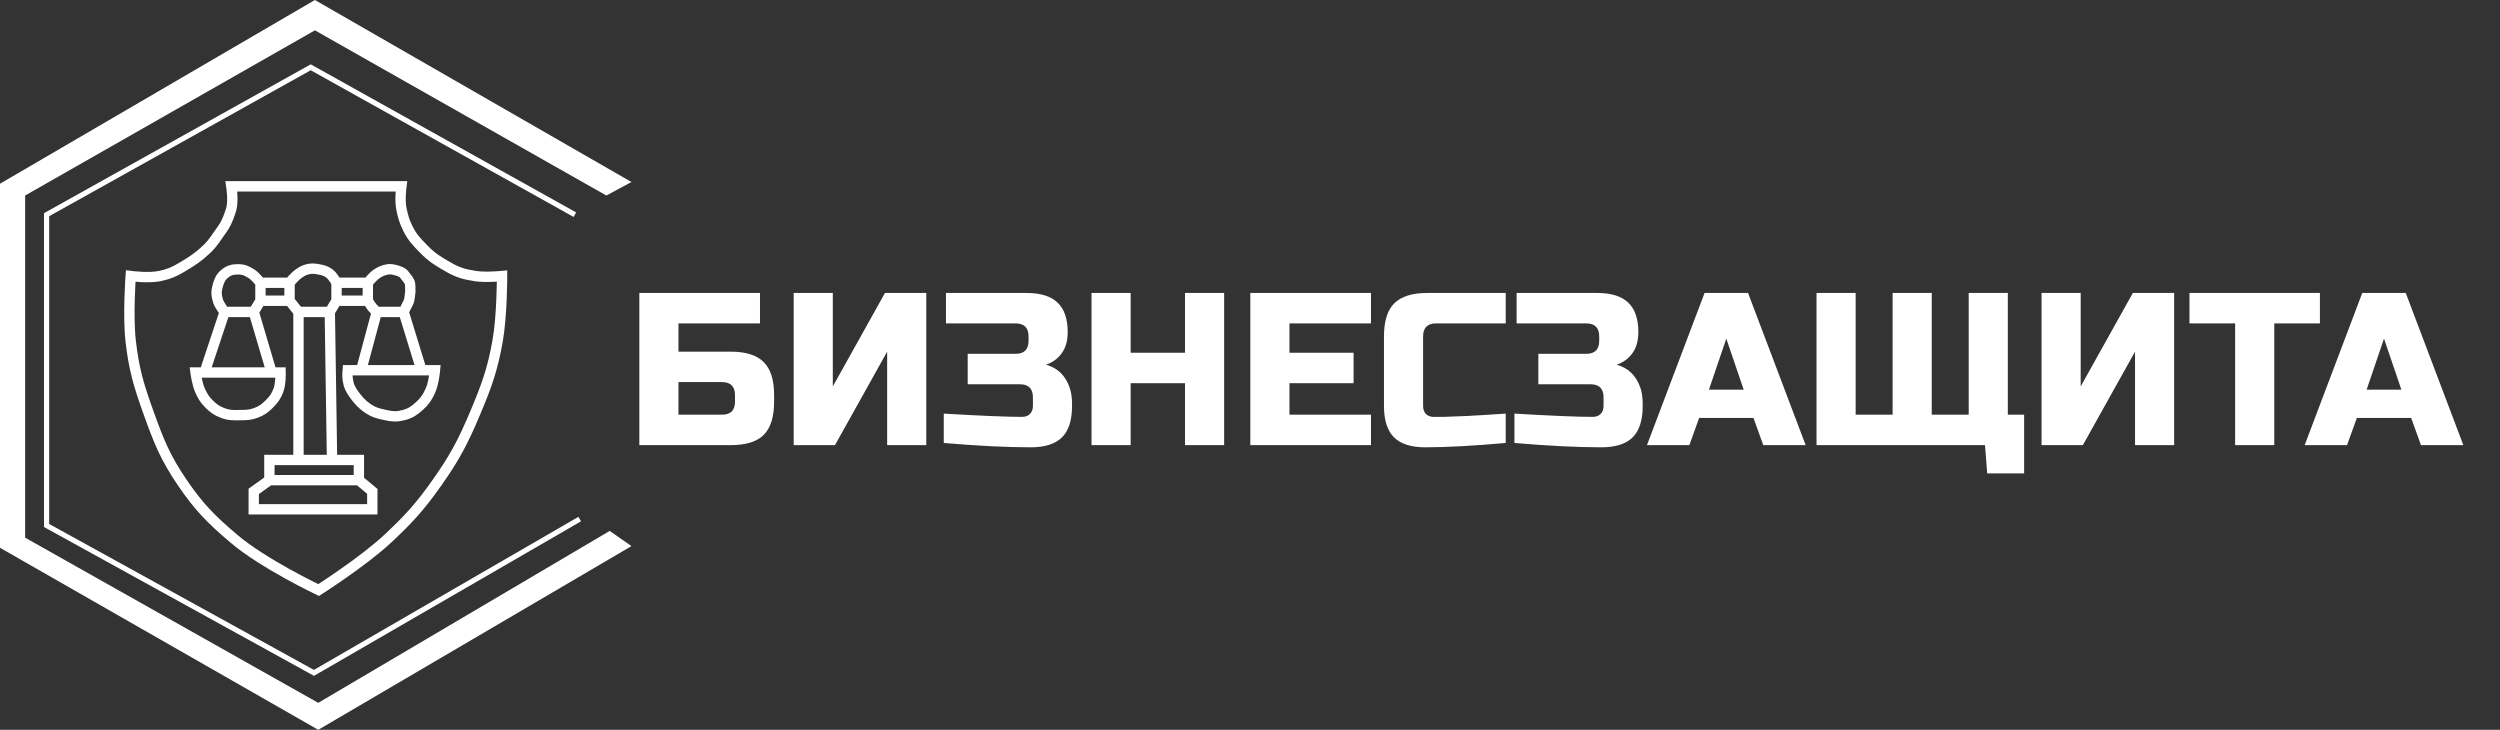
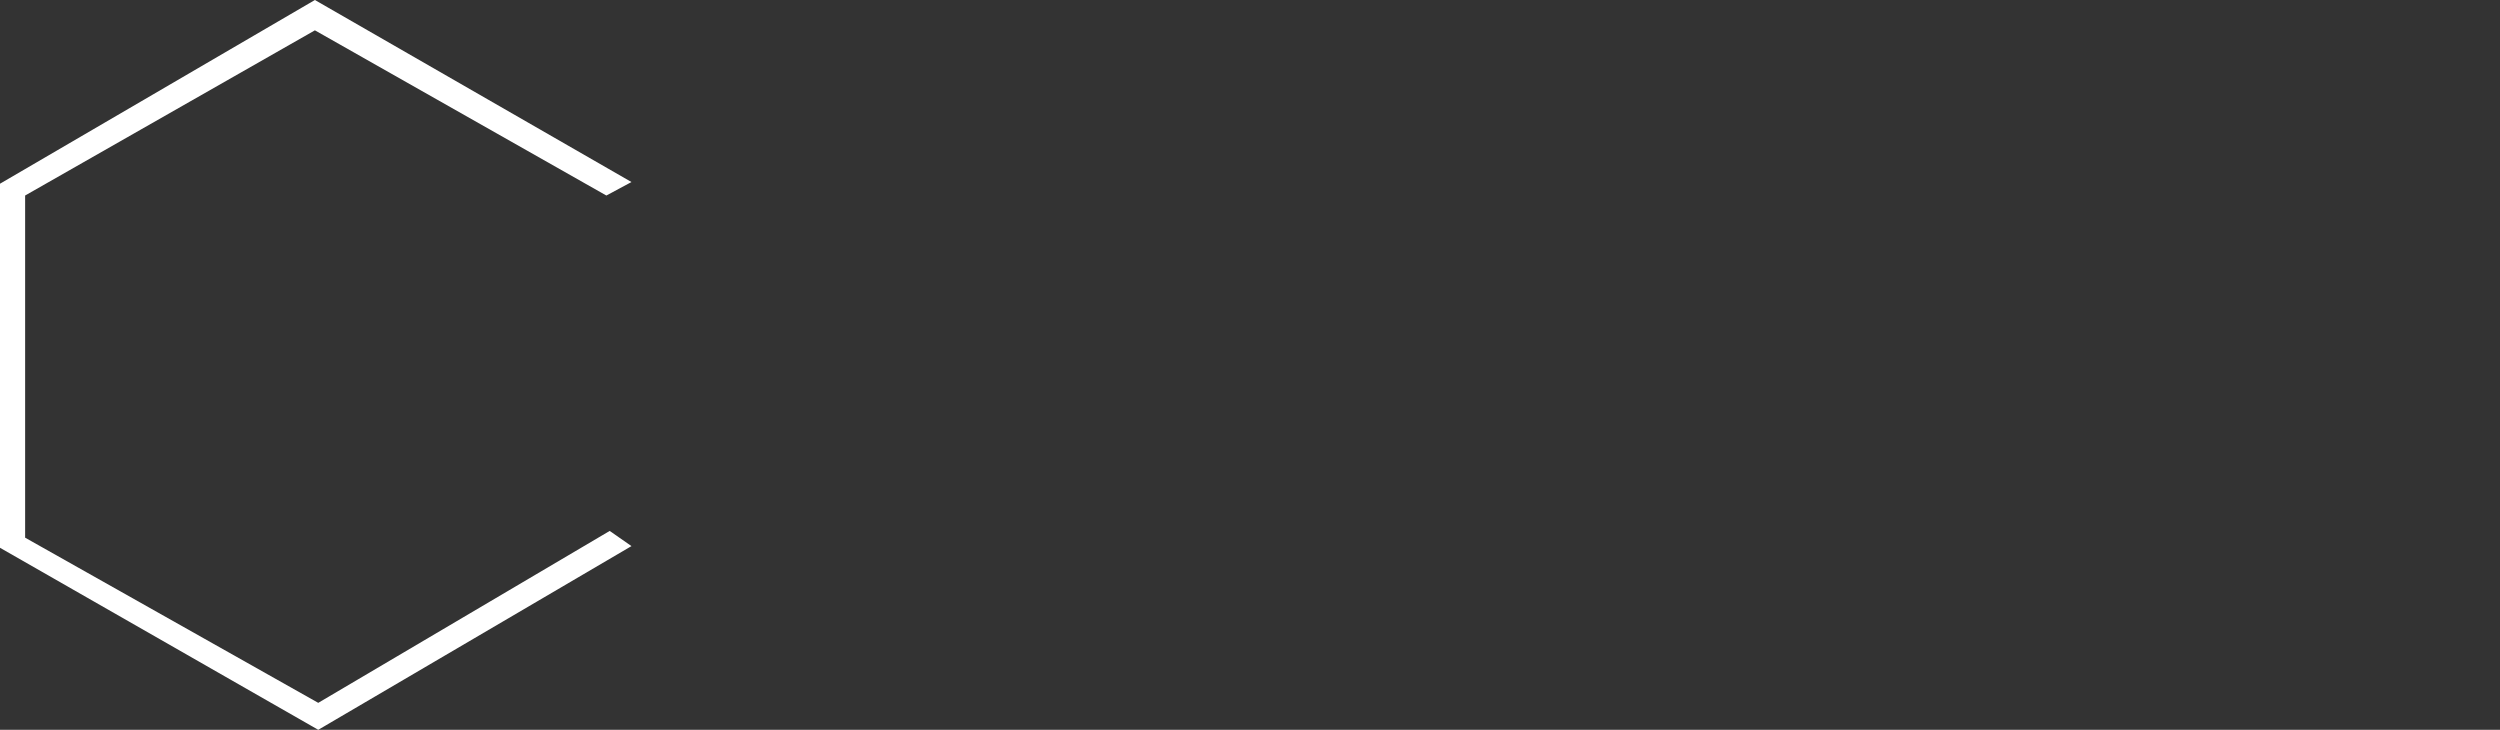
<svg xmlns="http://www.w3.org/2000/svg" width="483" height="141" viewBox="0 0 483 141" fill="none">
  <rect x="0" y="0" width="483" height="141" fill="#333333" stroke="none" />
  <path d="M117.146 37.774L122 35.169L60.838 0L0 35.494V105.831L61.485 141L122 105.506L117.793 102.575L61.485 135.79L4.854 103.878V37.774L60.838 5.861L117.146 37.774Z" fill="white" />
-   <path d="M112 100.286L60.656 130L9 101.524V41.476L60.033 13L111.066 41.476" stroke="white" />
-   <path d="M52.047 92.767L49.022 94.933V98.4H71.93V94.933L69.337 92.767M52.047 92.767V88.867H57.666M52.047 92.767H69.337M57.666 88.867V60.267M57.666 88.867H64.15M57.666 60.267L55.938 58.1M57.666 60.267H63.718M55.938 58.1H50.319M55.938 58.1V54.633M50.319 58.1L49.022 60.267M50.319 58.1V54.633M49.022 60.267L52.48 71.967M49.022 60.267H43.403M52.48 71.967H54.209C54.209 71.967 54.268 74.161 53.776 75.433C53.337 76.571 52.908 77.17 52.047 78.033C51.187 78.896 50.592 79.334 49.454 79.767C48.338 80.191 47.622 80.179 46.428 80.2C45.068 80.224 44.24 80.259 42.97 79.767C41.835 79.326 41.238 78.896 40.377 78.033C39.516 77.17 39.153 76.543 38.648 75.433C38.07 74.164 37.784 71.967 37.784 71.967H39.513M52.48 71.967H39.513M39.513 71.967L43.403 60.267M43.403 60.267C43.403 60.267 42.392 59.044 42.106 58.1C41.762 56.967 41.762 56.2 42.106 55.067C42.392 54.123 42.644 53.529 43.403 52.9C44.225 52.218 44.928 52.033 45.996 52.033C47.064 52.033 47.689 52.325 48.59 52.9C49.395 53.414 50.319 54.633 50.319 54.633M50.319 54.633H55.938M55.938 54.633C55.938 54.633 56.881 53.445 57.666 52.9C58.287 52.469 58.663 52.217 59.395 52.033C60.214 51.828 60.727 51.879 61.557 52.033C62.45 52.199 63.002 52.338 63.718 52.9C64.382 53.422 65.014 54.633 65.014 54.633M65.014 54.633H71.066M65.014 54.633V58.1M71.066 54.633C71.066 54.633 71.995 53.423 72.795 52.9C73.556 52.402 74.062 52.199 74.956 52.033C75.786 51.879 77.667 52.48 77.982 52.9C79.278 54.633 79.278 54.2 79.278 56.367C79.139 57.111 79.206 57.868 78.846 58.533C78.377 59.401 77.982 60.267 77.982 60.267M71.066 54.633V58.1M77.982 60.267L81.439 71.533M77.982 60.267H72.795M81.439 71.533H84.033C84.033 71.533 83.812 74.013 83.168 75.433C82.568 76.759 82.091 77.498 81.007 78.467C79.991 79.374 79.297 79.851 77.982 80.2C76.676 80.546 75.842 80.494 74.524 80.2C73.05 79.872 72.323 79.738 71.066 78.9C69.968 78.168 69.257 77.362 68.472 76.3C67.707 75.264 67.353 74.543 67.176 73.267C67.082 72.596 67.176 71.533 67.176 71.533H69.769M81.439 71.533H69.769M69.769 71.533L72.795 60.267M72.795 60.267C72.795 60.267 72.322 59.867 71.93 59.4C71.623 59.033 71.066 58.1 71.066 58.1M71.066 58.1H65.014M65.014 58.1L63.718 60.267M63.718 60.267L64.15 88.867M64.15 88.867H69.337V92.767M44.699 36H77.549C77.549 36 77.196 38.678 77.549 40.333C77.897 41.963 78.103 42.743 78.846 44.233C79.71 45.967 80.621 46.844 81.872 48.133C83.455 49.766 84.656 50.467 86.626 51.6C88.478 52.665 89.704 52.999 91.813 53.333C93.814 53.65 97 53.333 97 53.333C97 53.333 97.002 61.058 96.135 65.9C95.136 71.484 94.015 74.54 91.813 79.767C89.491 85.278 87.908 88.313 84.465 93.2C81.222 97.803 79.063 100.186 74.956 104.033C70.195 108.493 61.557 114 61.557 114C61.557 114 50.844 108.902 45.132 104.033C40.763 100.31 38.419 97.95 35.19 93.2C31.916 88.384 30.676 85.25 28.707 79.767C26.82 74.515 25.885 71.445 25.249 65.9C24.689 61.025 25.249 53.333 25.249 53.333C25.249 53.333 28.721 53.788 30.868 53.333C32.647 52.956 33.628 52.532 35.19 51.6C37.142 50.435 38.301 49.704 39.945 48.133C41.327 46.812 41.831 45.769 42.97 44.233C44.008 42.836 44.699 40.333 44.699 40.333C45.117 38.694 44.699 36 44.699 36Z" stroke="white" stroke-width="2" />
-   <path d="M131.08 67.94H141.16C144.1 67.94 146.228 68.612 147.544 69.956C148.888 71.272 149.56 73.4 149.56 76.34V77.6C149.56 80.54 148.888 82.682 147.544 84.026C146.228 85.342 144.1 86 141.16 86H123.52V56.6H146.83V62.48H131.08V67.94ZM142 76.34C142 74.66 141.16 73.82 139.48 73.82H131.08V80.12H139.48C141.16 80.12 142 79.28 142 77.6V76.34ZM178.958 86H171.398V67.94L161.318 86H153.338V56.6H160.898V74.66L170.978 56.6H178.958V86ZM182.338 79.91C189.478 80.33 194.518 80.54 197.458 80.54C198.102 80.54 198.606 80.358 198.97 79.994C199.362 79.602 199.558 79.084 199.558 78.44V76.76C199.558 75.08 198.718 74.24 197.038 74.24H186.958V68.36H196.198C197.878 68.36 198.718 67.52 198.718 65.84V65C198.718 63.32 197.878 62.48 196.198 62.48H182.758V56.6H198.298C201.042 56.6 203.058 57.23 204.346 58.49C205.634 59.722 206.278 61.612 206.278 64.16C206.278 65.84 205.886 67.212 205.102 68.276C204.346 69.312 203.338 70.04 202.078 70.46C204.346 71.076 205.886 72.588 206.698 74.996C206.978 75.864 207.118 76.872 207.118 78.02V78.44C207.118 81.184 206.474 83.2 205.186 84.488C203.898 85.776 201.882 86.42 199.138 86.42C194.462 86.42 188.862 86.14 182.338 85.58V79.91ZM236.503 86H228.943V74.03H218.443V86H210.883V56.6H218.443V68.15H228.943V56.6H236.503V86ZM264.873 86H241.563V56.6H264.873V62.48H249.123V68.15H261.513V74.03H249.123V80.12H264.873V86ZM290.903 85.58C284.659 86.14 279.479 86.42 275.363 86.42C272.619 86.42 270.603 85.776 269.315 84.488C268.027 83.2 267.383 81.184 267.383 78.44V65C267.383 62.06 268.041 59.932 269.357 58.616C270.701 57.272 272.843 56.6 275.783 56.6H290.903V62.48H277.463C275.783 62.48 274.943 63.32 274.943 65V78.44C274.943 79.084 275.125 79.602 275.489 79.994C275.881 80.358 276.371 80.54 276.959 80.54C277.547 80.54 278.191 80.54 278.891 80.54C279.591 80.512 280.319 80.484 281.075 80.456C281.831 80.428 282.587 80.4 283.343 80.372C284.127 80.344 285.121 80.288 286.325 80.204C287.557 80.12 289.083 80.022 290.903 79.91V85.58ZM292.588 79.91C299.728 80.33 304.768 80.54 307.708 80.54C308.352 80.54 308.856 80.358 309.22 79.994C309.612 79.602 309.808 79.084 309.808 78.44V76.76C309.808 75.08 308.968 74.24 307.288 74.24H297.208V68.36H306.448C308.128 68.36 308.968 67.52 308.968 65.84V65C308.968 63.32 308.128 62.48 306.448 62.48H293.008V56.6H308.548C311.292 56.6 313.308 57.23 314.596 58.49C315.884 59.722 316.528 61.612 316.528 64.16C316.528 65.84 316.136 67.212 315.352 68.276C314.596 69.312 313.588 70.04 312.328 70.46C314.596 71.076 316.136 72.588 316.948 74.996C317.228 75.864 317.368 76.872 317.368 78.02V78.44C317.368 81.184 316.724 83.2 315.436 84.488C314.148 85.776 312.132 86.42 309.388 86.42C304.712 86.42 299.112 86.14 292.588 85.58V79.91ZM326.383 86H318.193L329.323 56.6H337.723L348.853 86H340.663L338.773 80.75H328.273L326.383 86ZM330.163 75.29H336.883L333.523 65.42L330.163 75.29ZM350.952 86V56.6H358.512V80.12H365.652V56.6H373.212V80.12H380.352V56.6H387.912V80.12H391.062V91.46H383.922L383.502 86H350.952ZM420.048 86H412.488V67.94L402.408 86H394.428V56.6H401.988V74.66L412.068 56.6H420.048V86ZM439.388 86H431.828V62.48H423.008V56.6H448.208V62.48H439.388V86ZM453.45 86H445.26L456.39 56.6H464.79L475.92 86H467.73L465.84 80.75H455.34L453.45 86ZM457.23 75.29H463.95L460.59 65.42L457.23 75.29Z" fill="white" />
</svg>